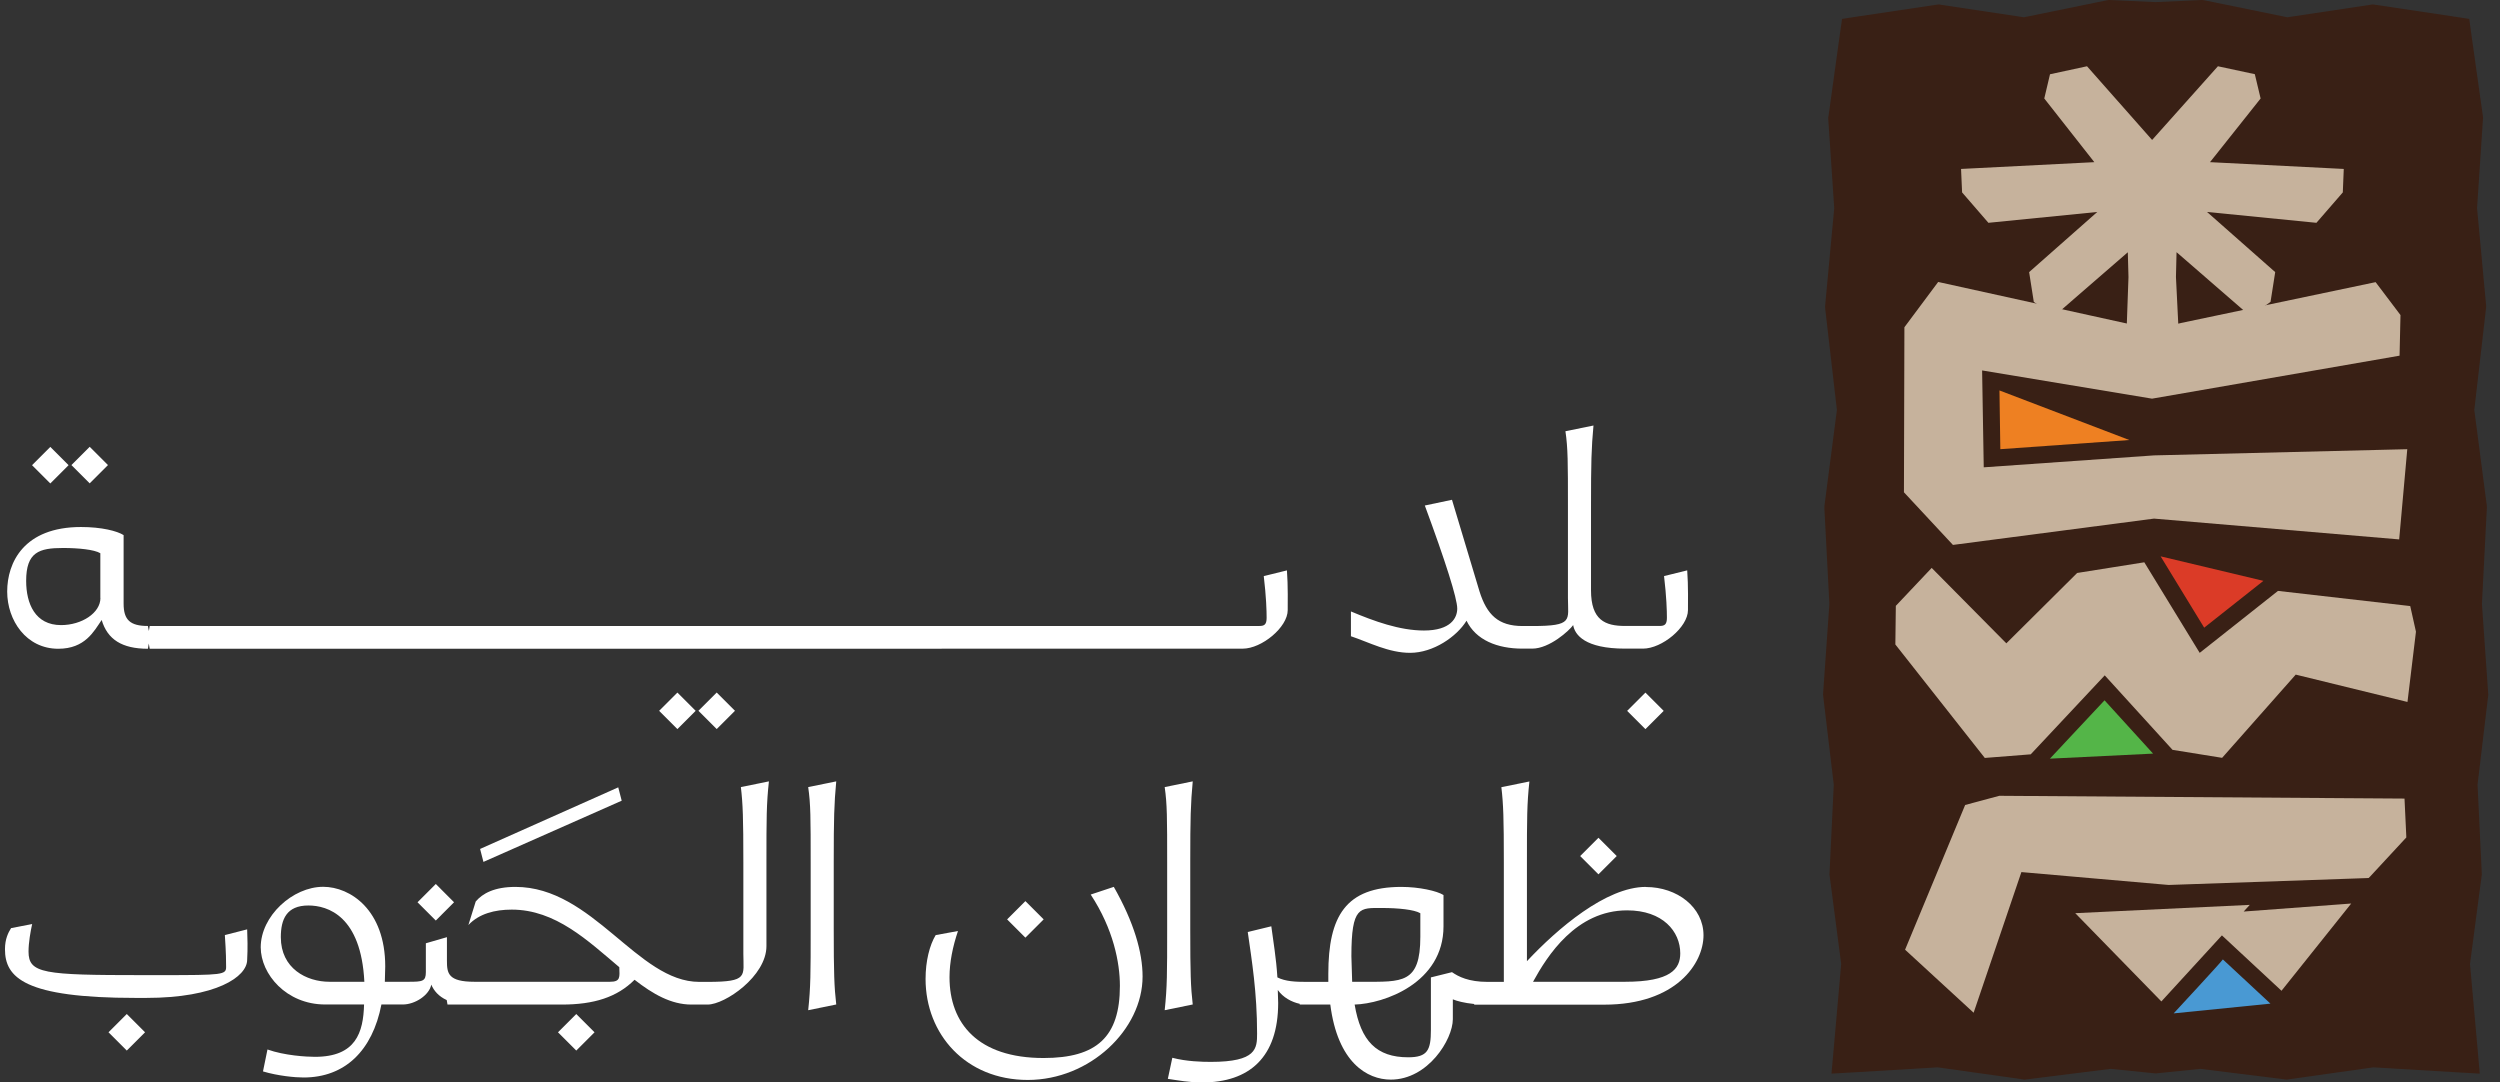
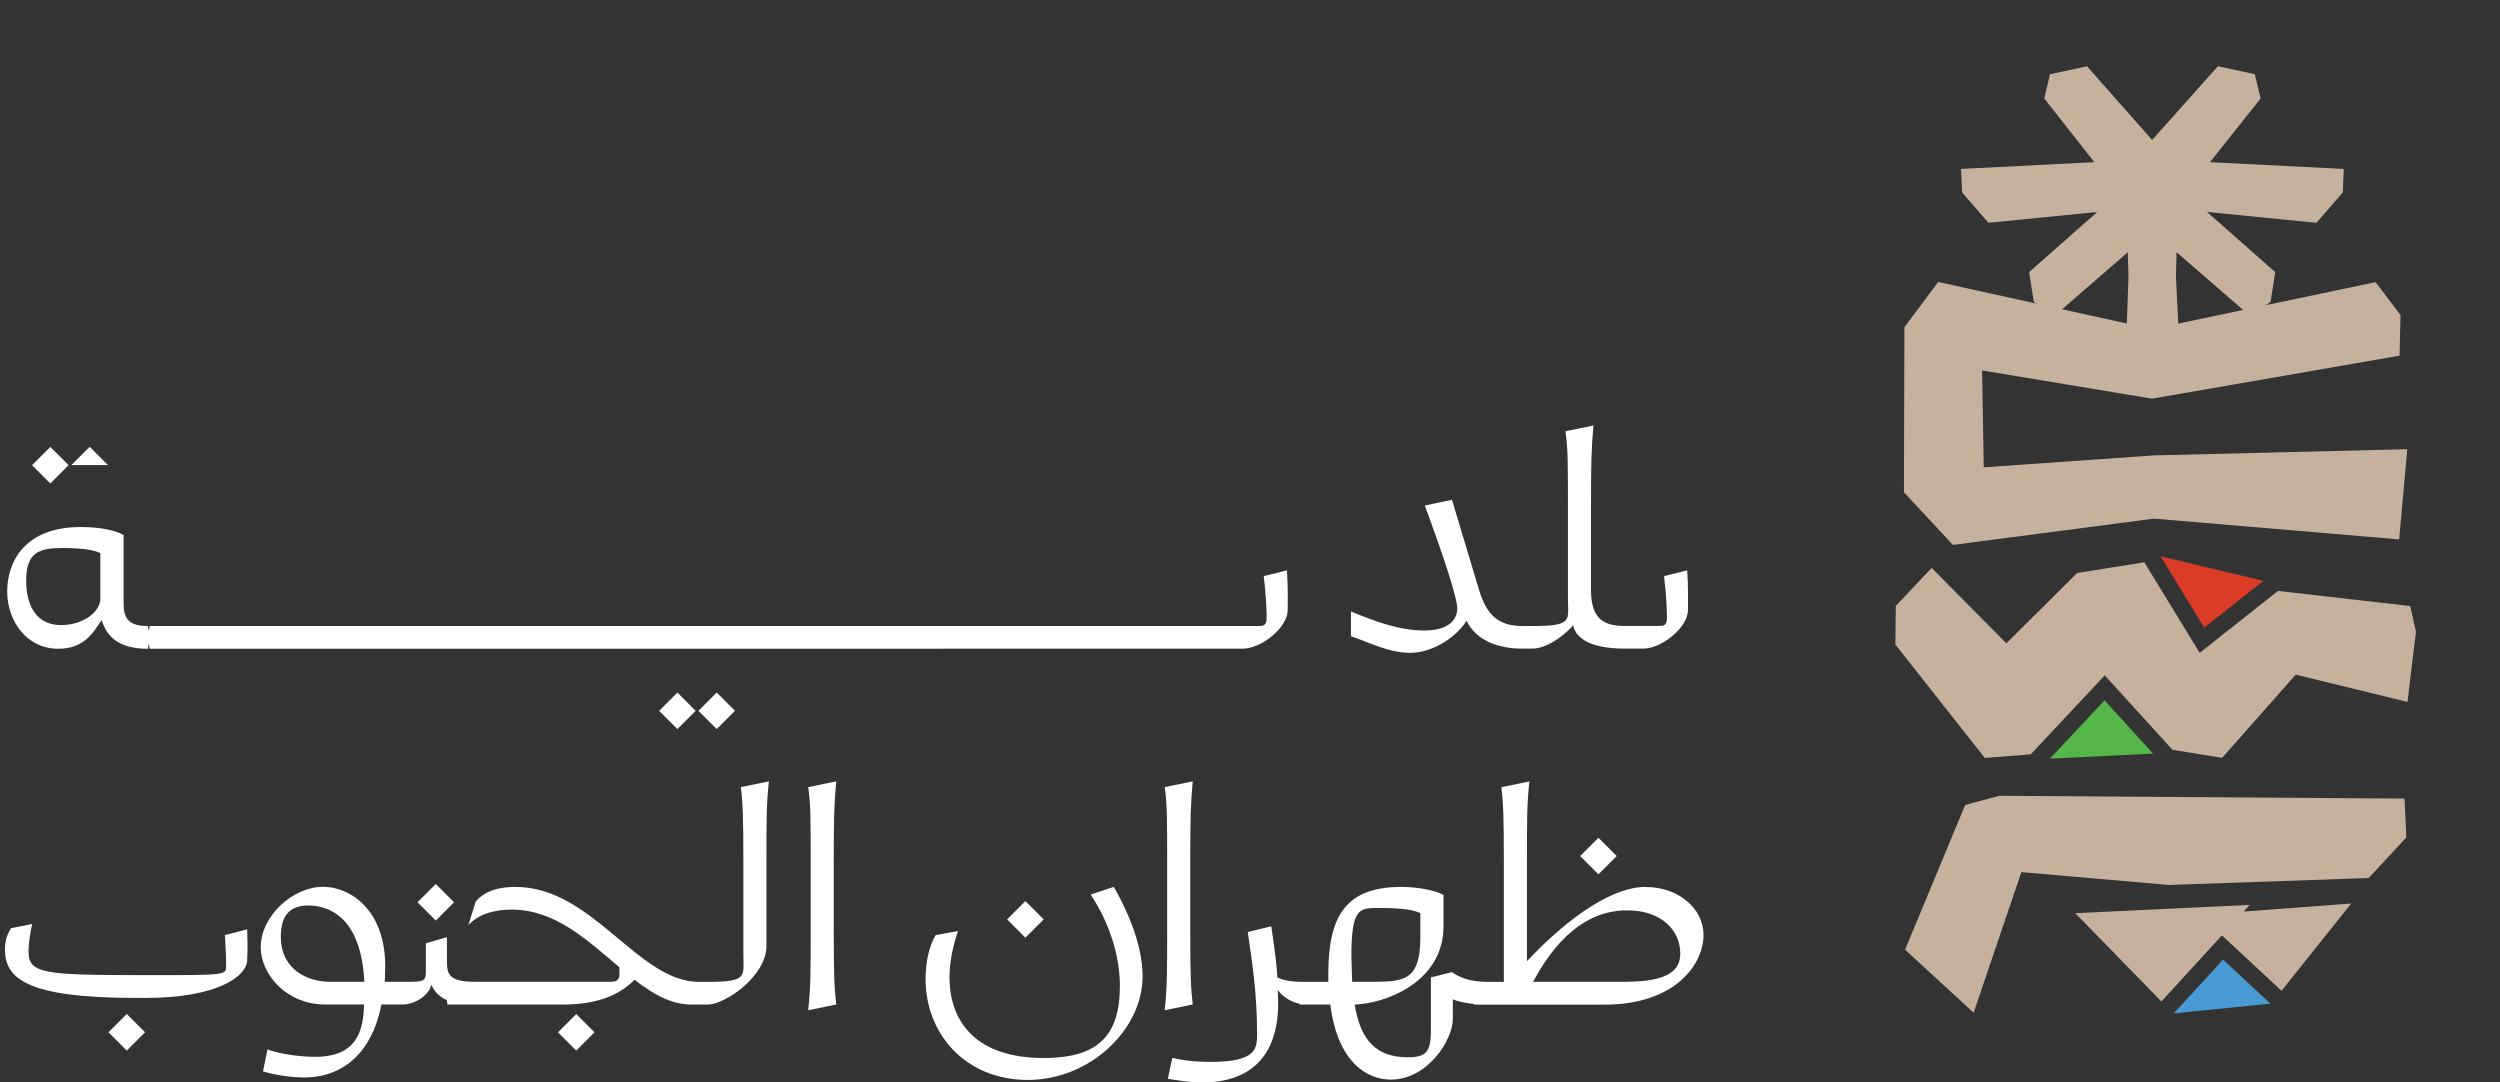
<svg xmlns="http://www.w3.org/2000/svg" width="97" height="42" viewBox="0 0 97 42" fill="none">
  <rect x="0" y="0" width="97" height="42" fill="#333333" stroke="none" />
  <path d="M36.537 25.168H48.217C48.957 25.168 49.963 24.336 49.963 23.674C49.963 23.485 49.978 22.712 49.933 22.131L49.034 22.353C49.13 23.156 49.145 23.707 49.145 23.973C49.145 24.24 49.049 24.288 48.86 24.288H5.809L5.776 24.484L5.739 24.288C5.047 24.288 4.796 24.051 4.796 23.422V20.762C4.544 20.603 3.945 20.448 3.142 20.448C0.922 20.448 0.279 21.831 0.279 22.952C0.279 24.073 1.018 25.172 2.261 25.172C3.301 25.172 3.645 24.495 3.945 24.055C4.167 24.809 4.733 25.172 5.739 25.172L5.772 24.968L5.809 25.172H36.537V25.168ZM3.897 23.2C3.897 23.781 3.172 24.254 2.369 24.254C1.363 24.254 1.015 23.422 1.015 22.538C1.015 21.421 1.518 21.262 2.446 21.262C3.046 21.262 3.66 21.324 3.893 21.465V23.196L3.897 23.2Z" fill="white" />
  <path d="M56.899 24.079C57.262 24.834 58.094 25.167 59.071 25.167H59.448C60.125 25.167 60.895 24.46 61.039 24.253C61.102 24.631 61.494 25.167 63.055 25.167H63.747C64.487 25.167 65.493 24.335 65.493 23.672C65.493 23.484 65.508 22.71 65.464 22.13L64.565 22.352C64.661 23.154 64.676 23.706 64.676 23.972C64.676 24.238 64.579 24.287 64.391 24.287H63.052C62.282 24.287 61.731 24.064 61.731 22.903V19.644C61.731 17.942 61.746 17.394 61.827 16.51L60.739 16.732C60.836 17.394 60.836 17.945 60.836 19.644V23.203C60.836 24.068 61.058 24.29 59.452 24.29H59.075C58.131 24.29 57.691 23.85 57.406 22.951L56.337 19.392L55.283 19.614C56.085 21.786 56.541 23.217 56.541 23.613C56.541 23.976 56.289 24.464 55.249 24.464C54.306 24.464 53.315 24.102 52.416 23.724V24.686C53.122 24.923 53.88 25.33 54.713 25.33C55.612 25.33 56.522 24.701 56.899 24.087V24.079Z" fill="white" />
  <path d="M4.919 39.344L4.21 40.053L4.919 40.762L5.628 40.053L4.919 39.344Z" fill="white" />
  <path d="M8.724 36.277C8.773 36.984 8.773 37.332 8.773 37.52C8.773 37.82 8.632 37.835 6.301 37.835H5.513C1.688 37.835 1.107 37.772 1.107 36.921C1.107 36.573 1.185 36.133 1.248 35.852L0.43 36.011C0.319 36.185 0.193 36.437 0.193 36.829C0.193 37.931 0.948 38.719 5.262 38.719H5.672C8.38 38.719 9.59 37.901 9.59 37.239C9.59 37.036 9.623 36.954 9.59 36.059L8.724 36.281V36.277Z" fill="white" />
  <path d="M16.909 34.299L16.2 35.008L16.909 35.717L17.617 35.008L16.909 34.299Z" fill="white" />
-   <path d="M23.988 30.549L18.628 32.939L18.757 33.442L24.122 31.067L23.988 30.549Z" fill="white" />
  <path d="M28.842 33.45V37.009C28.842 37.875 29.046 38.097 27.459 38.097H27.13C24.736 38.097 23.005 34.412 20 34.412C19.183 34.412 18.724 34.664 18.458 34.978L18.173 35.892C18.584 35.452 19.198 35.293 19.856 35.293C21.558 35.293 22.816 36.506 24.029 37.527C24.044 37.919 24.077 38.093 23.667 38.093H18.41C17.385 38.093 17.341 37.764 17.341 37.276V36.362L16.523 36.599V37.716C16.523 38.078 16.397 38.093 15.846 38.093H14.932L14.947 37.494C14.947 35.307 13.593 34.408 12.539 34.408C11.358 34.408 10.116 35.541 10.116 36.754C10.116 37.794 11.107 38.974 12.616 38.974H14.126C14.096 40.061 13.811 41.005 12.22 41.005C11.891 41.005 11.04 40.956 10.378 40.72L10.204 41.571C10.785 41.745 11.447 41.807 11.777 41.807C13.382 41.807 14.451 40.768 14.799 38.974H15.631C16.105 38.974 16.656 38.611 16.734 38.204C16.834 38.441 17.019 38.659 17.333 38.803L17.363 38.977H21.802C23.045 38.977 23.944 38.692 24.621 38.015C25.328 38.567 26.038 38.977 26.826 38.977H27.455C28.132 38.977 29.738 37.875 29.738 36.709V33.45C29.738 31.748 29.738 31.201 29.834 30.317L28.746 30.539C28.824 31.201 28.842 31.752 28.842 33.45ZM12.787 38.093C11.887 38.093 10.896 37.575 10.896 36.362C10.896 35.67 11.118 35.133 11.965 35.133C12.72 35.133 14.011 35.544 14.137 38.093H12.783H12.787Z" fill="white" />
  <path d="M32.446 30.317L31.358 30.539C31.454 31.201 31.454 31.752 31.454 33.45V36.047C31.454 37.764 31.454 38.297 31.358 39.196L32.446 38.974C32.368 38.297 32.349 37.76 32.349 36.047V33.45C32.349 31.748 32.364 31.201 32.446 30.317Z" fill="white" />
  <path d="M42.32 34.71C43.2 36.049 43.452 37.355 43.452 38.251C43.452 40.233 42.553 41.051 40.492 41.051C37.943 41.051 36.841 39.712 36.841 37.918C36.841 37.337 36.967 36.723 37.17 36.123L36.304 36.282C36.068 36.675 35.912 37.289 35.912 37.984C35.912 40.126 37.47 41.902 39.878 41.902C42.286 41.902 44.332 39.949 44.332 37.888C44.332 36.959 44.003 35.794 43.215 34.41L42.316 34.71H42.32Z" fill="white" />
  <path d="M39.785 34.963L39.076 35.672L39.785 36.381L40.494 35.672L39.785 34.963Z" fill="white" />
  <path d="M45.19 39.196L46.278 38.974C46.2 38.297 46.182 37.76 46.182 36.047V33.45C46.182 31.748 46.197 31.201 46.278 30.317L45.19 30.539C45.286 31.201 45.286 31.752 45.286 33.45V36.047C45.286 37.764 45.286 38.297 45.19 39.196Z" fill="white" />
  <path d="M62.02 32.506L61.311 33.215L62.02 33.924L62.729 33.215L62.02 32.506Z" fill="white" />
  <path d="M63.858 34.412C62.315 34.412 60.425 36.033 59.245 37.294V33.454C59.245 31.752 59.245 31.205 59.341 30.321L58.253 30.543C58.331 31.205 58.349 31.756 58.349 33.454V38.097H57.721C56.981 38.097 56.589 37.894 56.337 37.72L55.519 37.923V39.954C55.519 40.742 55.394 41.023 54.639 41.023C53.411 41.023 52.797 40.394 52.56 38.977C53.692 38.944 56.008 38.145 56.008 35.94V34.727C55.756 34.568 55.064 34.412 54.373 34.412C52.216 34.412 51.539 35.544 51.539 37.783V38.097H50.695C50.27 38.097 49.878 38.082 49.563 37.923C49.515 37.154 49.404 36.539 49.327 35.94L48.413 36.162C48.572 37.279 48.775 38.508 48.775 40.099C48.775 40.679 48.76 41.201 46.981 41.201C46.633 41.201 46.038 41.186 45.486 41.042L45.312 41.859C45.723 41.922 46.163 42 46.633 42C48.476 42 49.593 41.023 49.593 38.915L49.578 38.411C49.785 38.704 50.118 38.881 50.429 38.948V38.977H51.616C51.901 41.227 53.048 41.889 53.962 41.889C55.408 41.889 56.37 40.331 56.37 39.544V38.774C56.529 38.841 56.807 38.915 57.199 38.955V38.981H62.241C65.042 38.981 66.096 37.376 66.096 36.288C66.096 35.2 65.072 34.416 63.862 34.416L63.858 34.412ZM52.464 38.093L52.434 37.102C52.434 35.148 52.763 35.23 53.614 35.23C54.258 35.23 54.872 35.293 55.109 35.433V36.347C55.109 38.175 54.402 38.093 52.874 38.093H52.464ZM63.055 38.093H59.482C60.033 37.087 61.15 35.322 63.133 35.322C64.517 35.322 65.194 36.14 65.194 36.991C65.194 37.59 64.831 38.093 63.052 38.093H63.055Z" fill="white" />
  <path d="M26.283 26.872L25.574 27.58L26.283 28.289L26.992 27.58L26.283 26.872Z" fill="white" />
  <path d="M27.808 26.87L27.099 27.578L27.808 28.287L28.517 27.578L27.808 26.87Z" fill="white" />
-   <path d="M63.842 26.873L63.133 27.582L63.842 28.291L64.551 27.582L63.842 26.873Z" fill="white" />
  <path d="M22.359 39.344L21.65 40.053L22.359 40.762L23.068 40.053L22.359 39.344Z" fill="white" />
  <path d="M1.952 17.34L1.243 18.049L1.952 18.758L2.661 18.049L1.952 17.34Z" fill="white" />
-   <path d="M3.48 17.336L2.771 18.045L3.48 18.754L4.189 18.045L3.48 17.336Z" fill="white" />
-   <path d="M96.536 27.033L96.129 30.444L96.291 33.855L96.295 33.932L96.284 34.01L95.836 37.402L96.125 40.636L96.214 41.657L95.193 41.598L92.089 41.413L88.844 41.871L88.73 41.89L88.611 41.875L85.378 41.472L83.639 41.649L81.897 41.472L78.667 41.875L78.549 41.89L78.43 41.871L75.186 41.413L72.086 41.598L71.061 41.657L71.153 40.636L71.438 37.402L70.994 34.01L70.983 33.932L70.987 33.855L71.15 30.444L70.743 27.033L70.735 26.948L70.739 26.866L70.98 23.433L70.787 19.745V19.667L70.794 19.585L71.272 15.908L70.82 11.994L70.813 11.902L70.82 11.813L71.168 8.076L70.939 4.658L70.935 4.566L70.95 4.477L71.379 1.384L71.472 0.733L72.126 0.633L75.093 0.189L75.223 0.171L75.352 0.193L78.53 0.67L81.708 0.019L81.815 0L81.926 0.004L83.639 0.082L85.352 0.004L85.463 0L85.57 0.019L88.748 0.67L91.922 0.193L92.056 0.171L92.185 0.189L95.152 0.633L95.807 0.733L95.896 1.384L96.332 4.477L96.343 4.566L96.336 4.658L96.11 8.076L96.458 11.813L96.465 11.902L96.454 11.994L96.003 15.908L96.484 19.585L96.491 19.667L96.488 19.745L96.299 23.433L96.539 26.866L96.547 26.948L96.536 27.033Z" fill="#392015" />
+   <path d="M3.48 17.336L2.771 18.045L4.189 18.045L3.48 17.336Z" fill="white" />
  <path d="M88.386 22.927L85.348 25.331L83.199 21.817L80.594 22.231L77.846 24.961L74.949 22.035L73.558 23.507L73.54 25.006L77.01 29.408L78.793 29.268L81.664 26.204L84.294 29.094L86.218 29.404L89.074 26.175L93.41 27.236L93.739 24.51L93.517 23.515L88.386 22.927Z" fill="#C6B29C" />
  <path d="M85.522 24.354L83.832 21.586L87.82 22.537L85.522 24.354Z" fill="#DB3B27" />
  <path d="M79.536 29.436L81.656 27.172L83.539 29.24L79.536 29.436Z" fill="#54B548" />
  <path d="M87.291 35.109L80.52 35.431L83.861 38.856L86.21 36.293L88.522 38.442L91.227 35.057L87.054 35.368L87.291 35.109Z" fill="#C6B29C" />
  <path d="M93.295 30.985L77.572 30.877L76.248 31.233L73.917 36.848L76.577 39.294L78.43 33.837L84.139 34.336H84.146H84.157L91.823 34.07L91.904 34.066L91.963 34.007L93.306 32.557L93.365 32.494L93.362 32.405L93.295 30.985Z" fill="#C6B29C" />
  <path d="M86.247 37.225C86.188 37.325 84.338 39.319 84.338 39.319L88.093 38.941L86.251 37.229L86.247 37.225Z" fill="#4999D3" />
  <path d="M90.938 6.555L90.901 7.465L89.877 8.645L85.633 8.224L88.278 10.558L88.097 11.712L87.32 12.274L84.45 9.785L84.427 10.747L84.579 13.832L83.462 14.553L82.448 14.605L82.585 10.75L82.559 9.788L79.688 12.278L78.911 11.712L78.73 10.558L81.375 8.224L77.15 8.645L76.129 7.465L76.089 6.555L81.26 6.292L79.318 3.821L79.54 2.881L80.976 2.571L83.502 5.43L86.055 2.571L87.487 2.878L87.712 3.821L85.748 6.292L90.938 6.555Z" fill="#C6B29C" />
  <path d="M75.774 21.143L83.576 20.122L93.088 20.929L93.402 17.429L83.576 17.669L76.969 18.132L76.906 14.373L83.499 15.468L93.103 13.8L93.139 12.224L92.174 10.947L83.499 12.768L75.201 10.94L73.891 12.697L73.873 19.101L75.774 21.143Z" fill="#C6B29C" />
-   <path d="M77.579 15.149L77.613 17.428L82.618 17.073L77.579 15.149Z" fill="#EE8022" />
</svg>